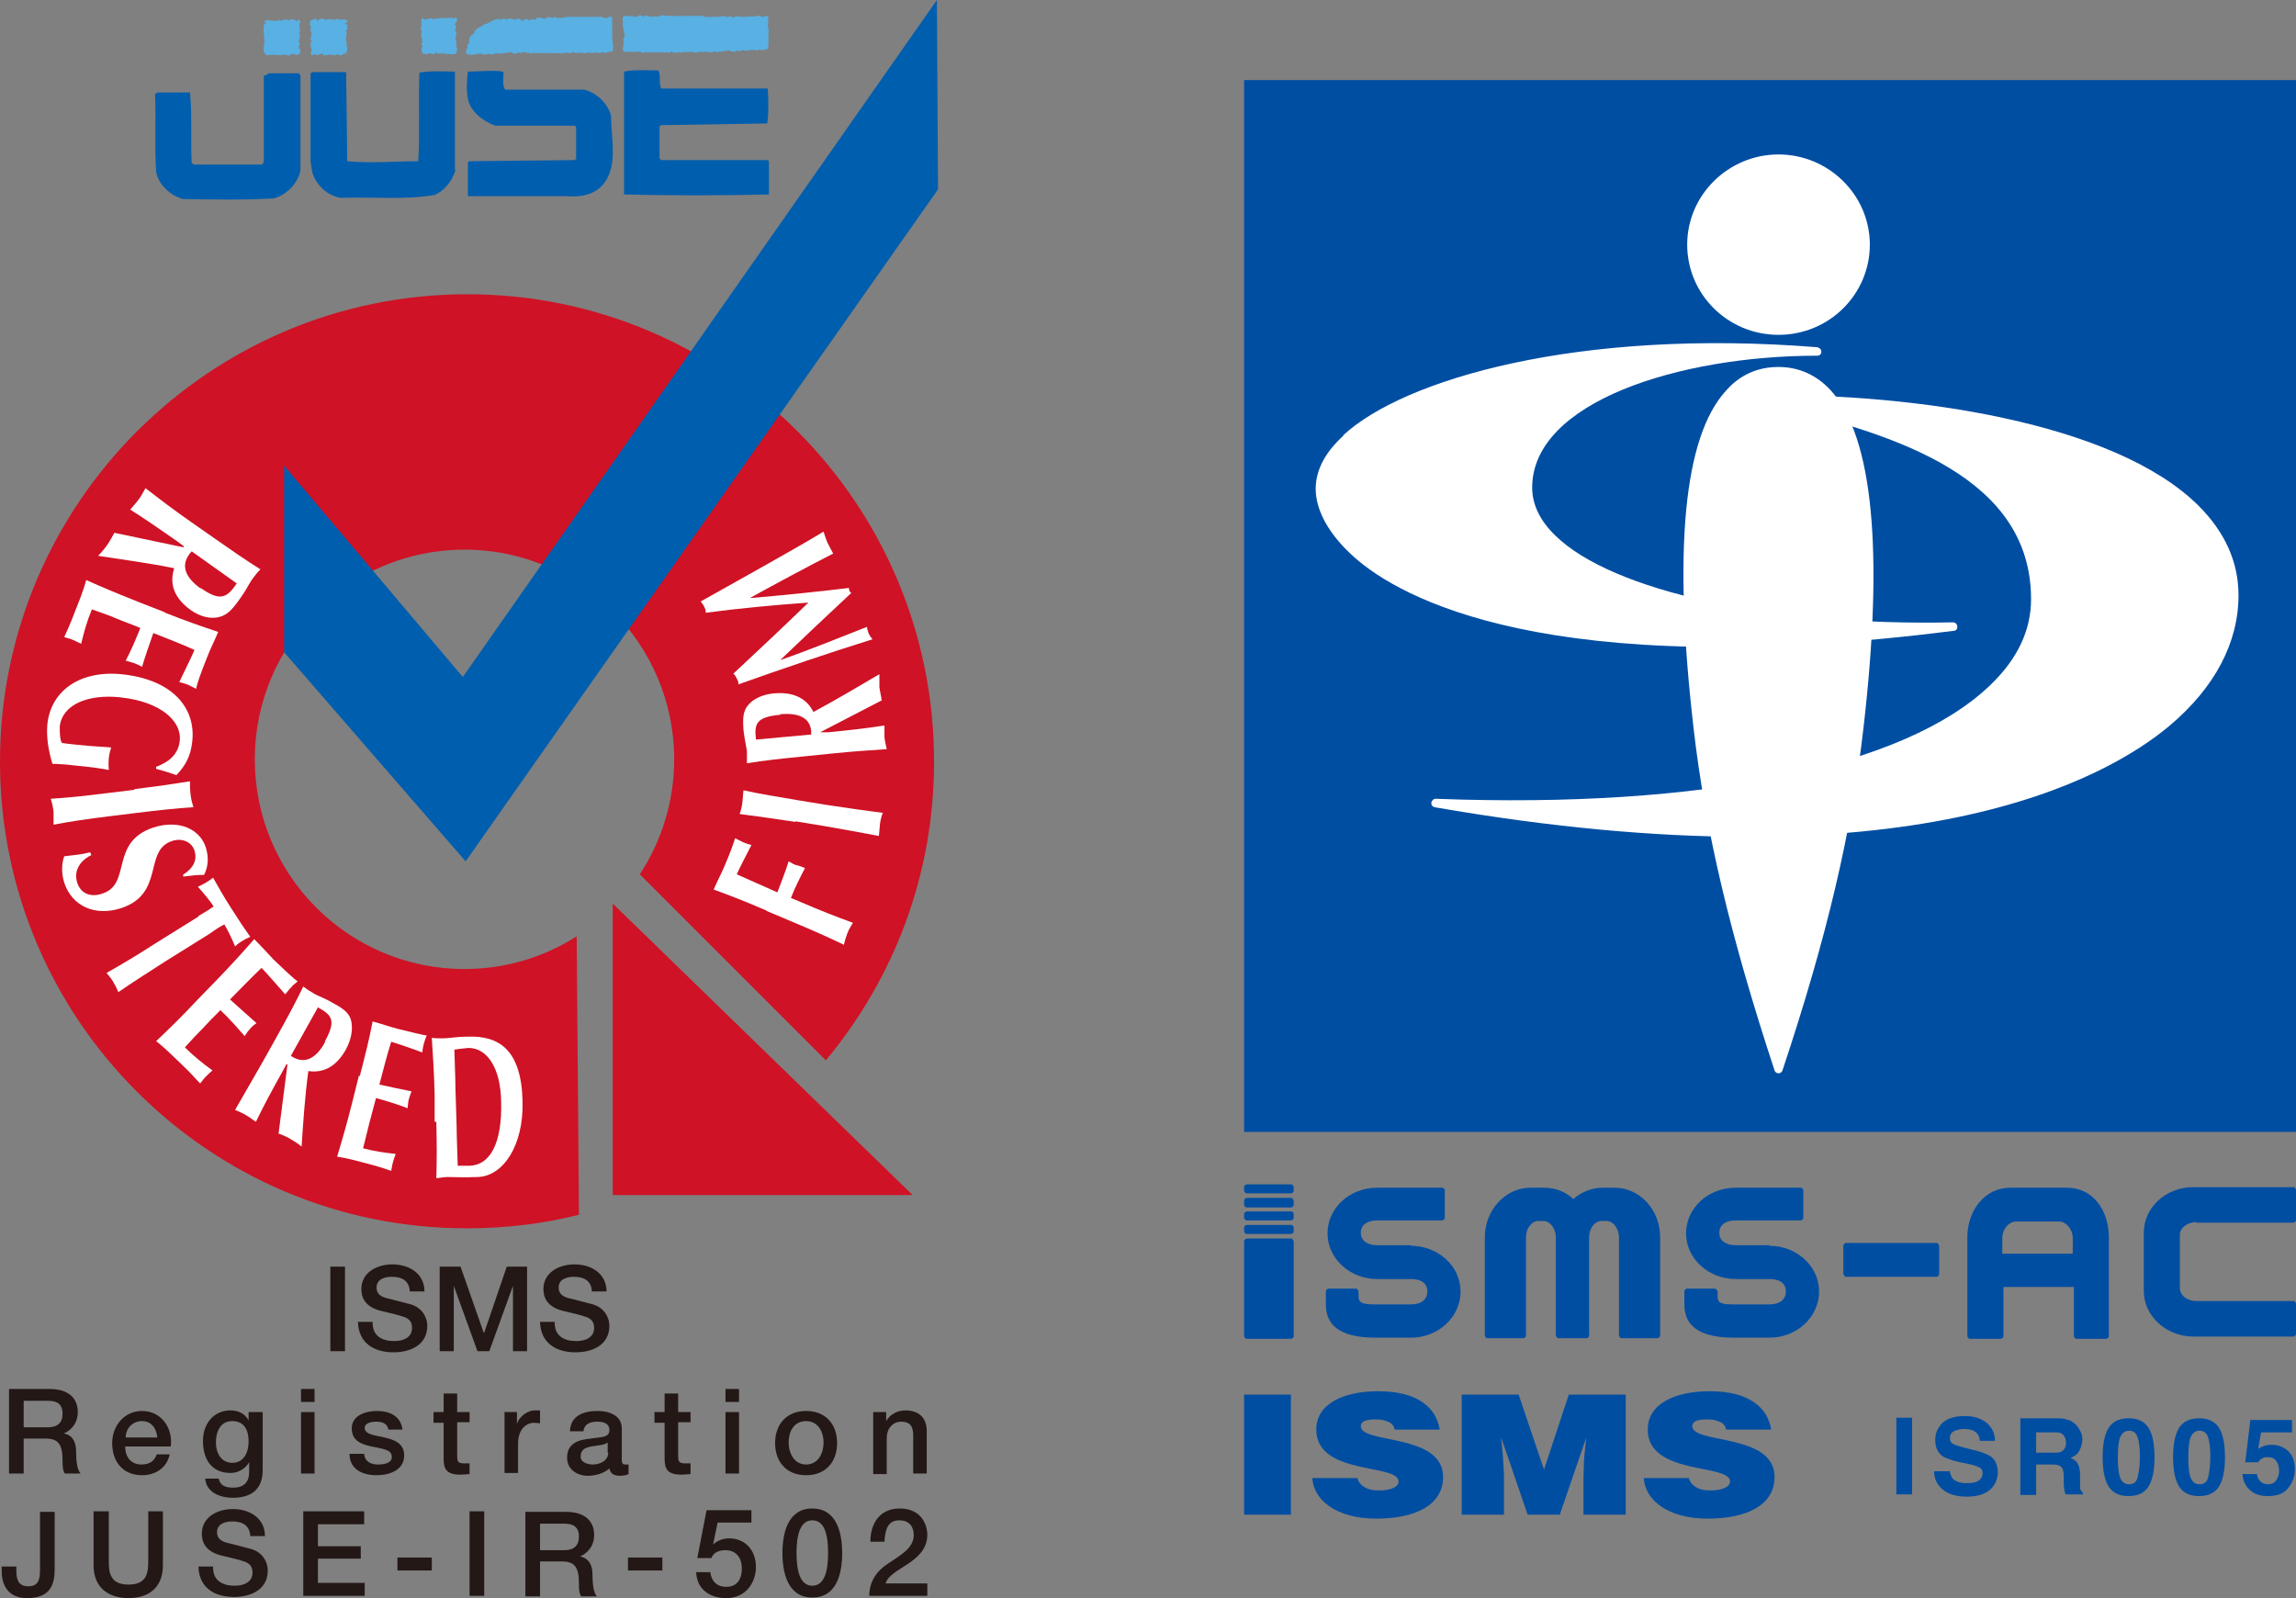
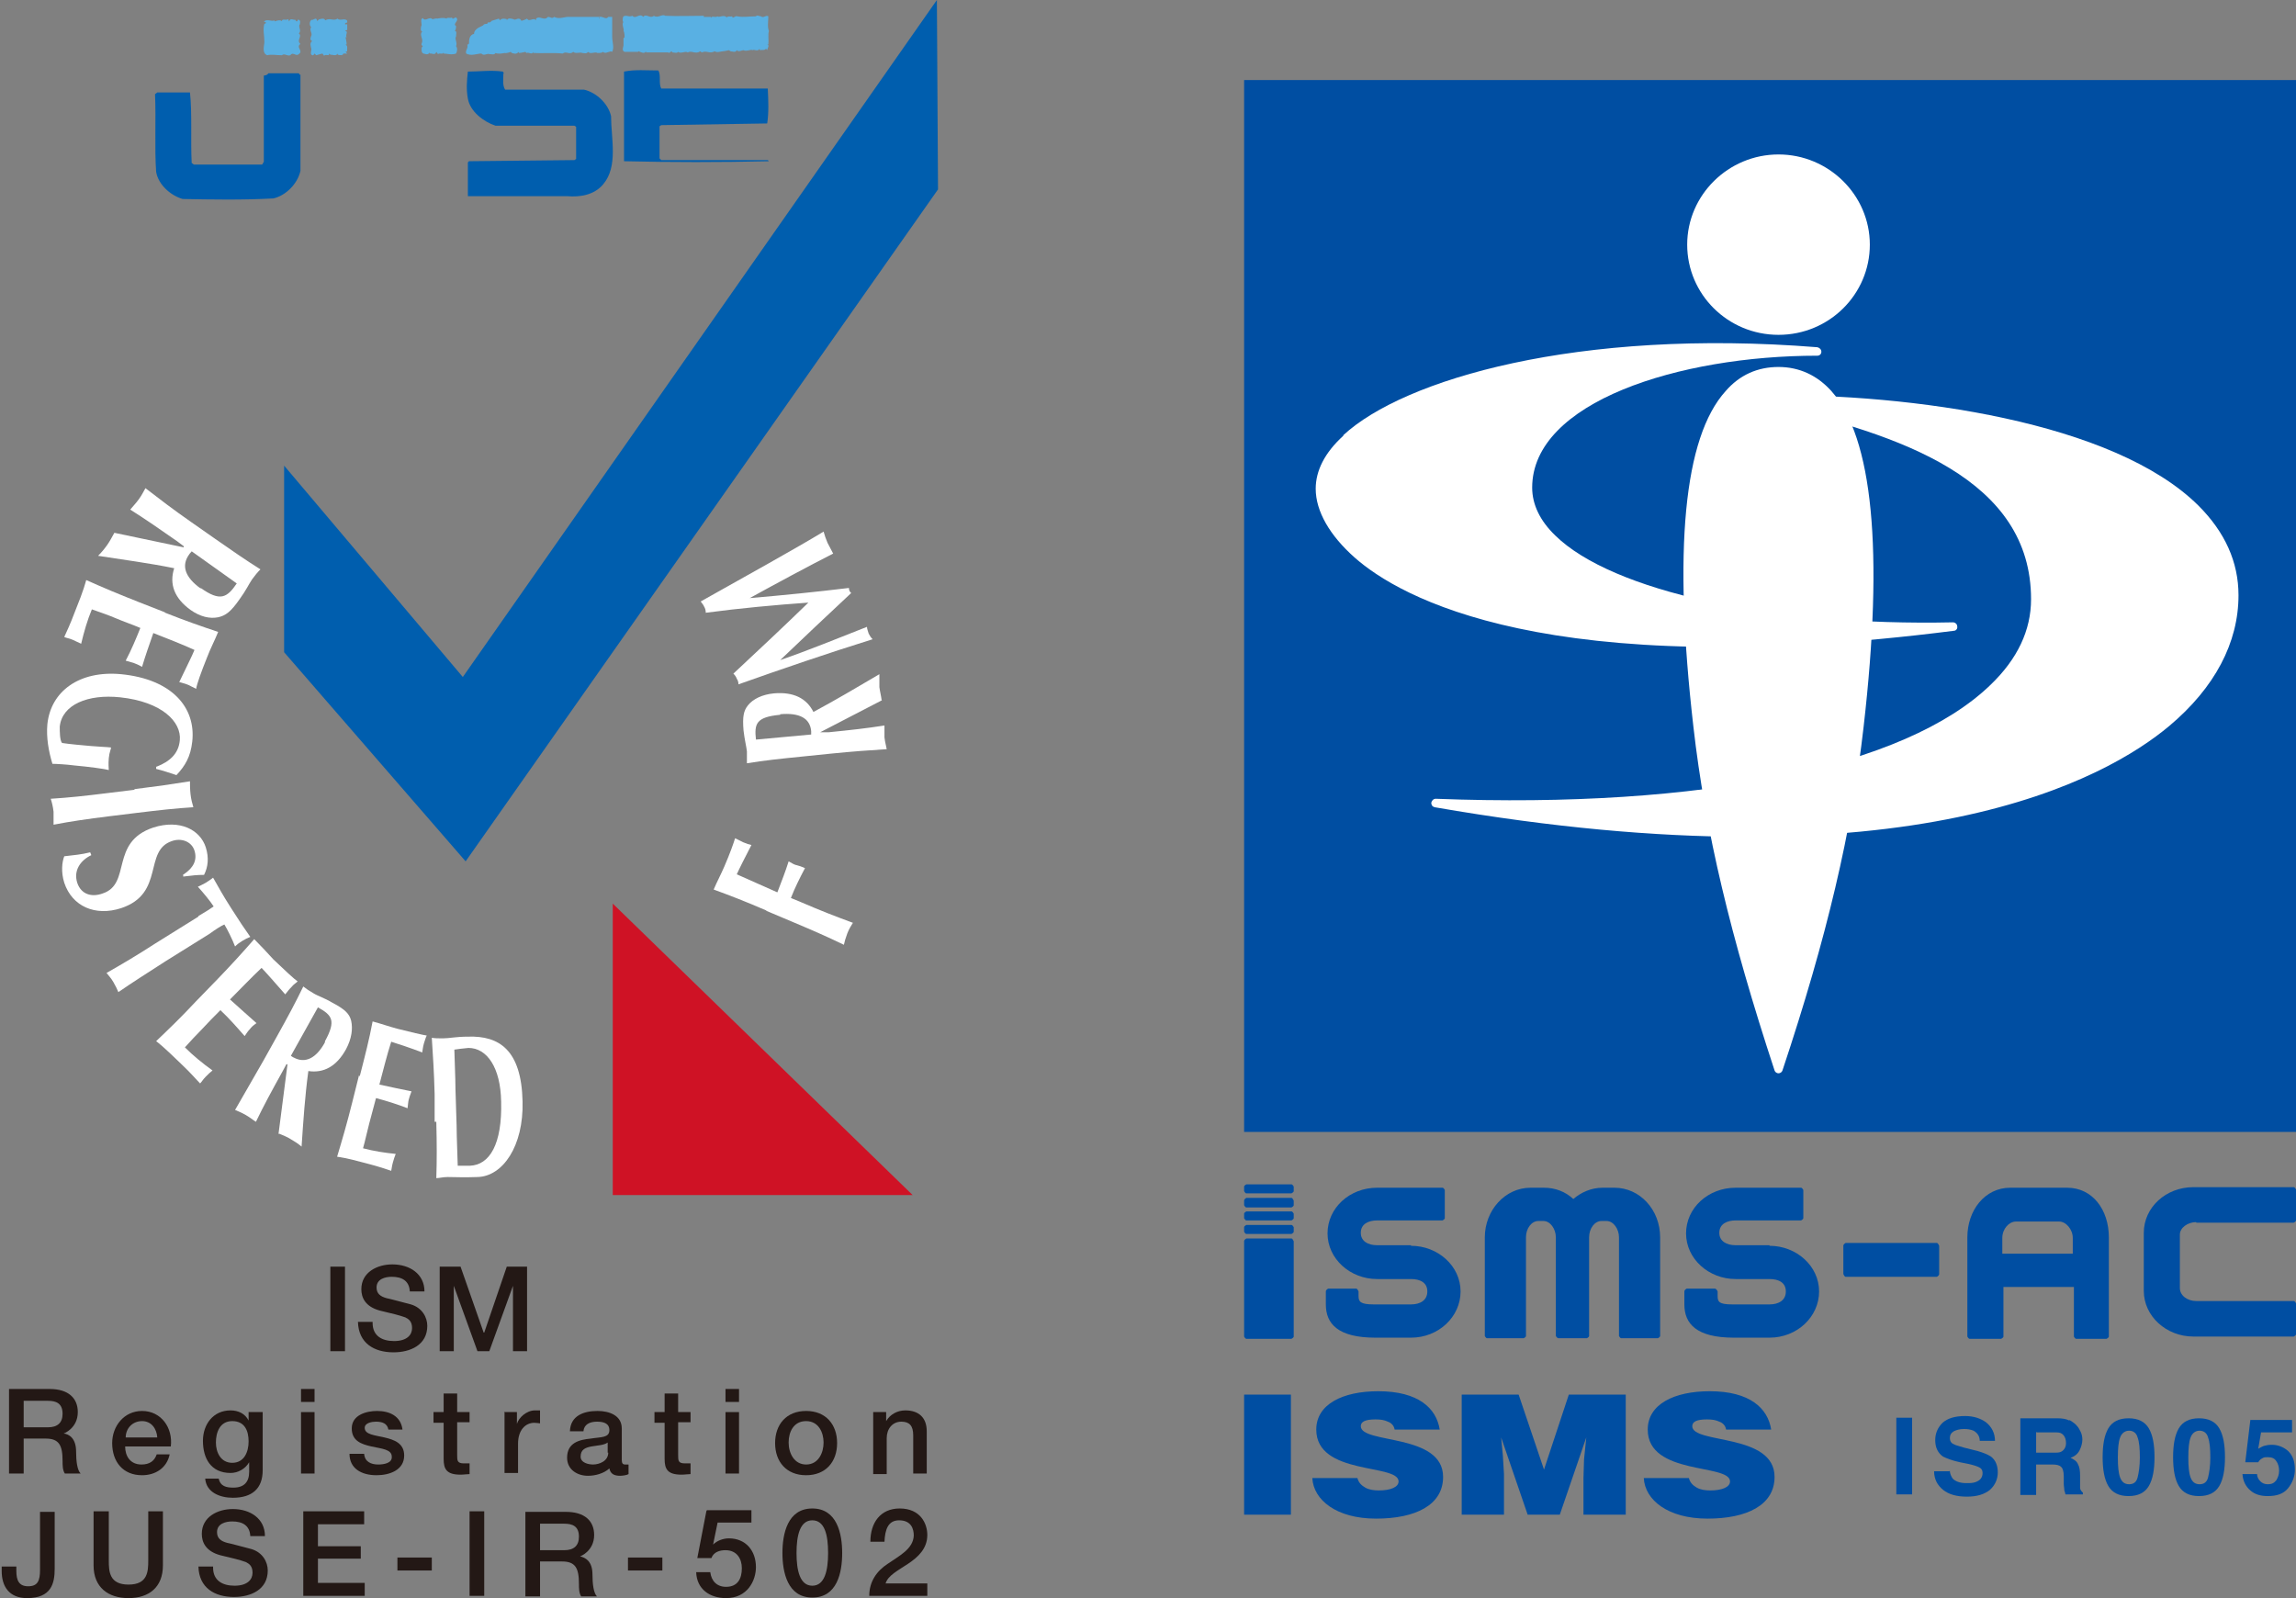
<svg xmlns="http://www.w3.org/2000/svg" id="_レイヤー_1" data-name="レイヤー 1" viewBox="0 0 40.73 28.35">
  <rect x="0" y="0" width="40.73" height="28.35" fill="#808080" stroke="none" />
  <defs>
    <style>
      .cls-1 {
        fill: #004ea2;
      }

      .cls-2 {
        fill: #fff;
      }

      .cls-3 {
        fill: #005eae;
      }

      .cls-4 {
        fill: #cf1225;
      }

      .cls-5 {
        fill: #59b0e3;
      }

      .cls-6 {
        fill: #231815;
      }
    </style>
  </defs>
-   <path class="cls-4" d="m10.23,16.61c-.58.37-1.26.58-1.99.58-2.06,0-3.72-1.67-3.72-3.72s1.67-3.72,3.72-3.72,3.72,1.67,3.72,3.72c0,.76-.23,1.46-.61,2.04.76.76,2.48,2.48,3.3,3.3,1.2-1.44,1.92-3.28,1.92-5.3,0-4.58-3.71-8.29-8.28-8.29S0,8.94,0,13.51s3.71,8.28,8.28,8.28c.69,0,1.35-.08,1.99-.24l-.04-4.95Z" />
  <polyline class="cls-3" points="5.04 8.26 8.21 12.01 16.62 0 16.64 3.36 8.26 15.28 5.04 11.57" />
  <path class="cls-5" d="m12.48.3h0s.09,0,.13,0c0,.01,0,.02,0,.02.02-.05.07,0,.12-.03.02.03.12-.04.16.02.02-.03.07-.01.1-.02,0,.06.05-.02.09,0,.11.02.21,0,.33,0,.02-.03.06,0,.09,0,.04.04.09-.03.13,0,0,.08-.02.19.01.26-.02.06,0,.17-.01.24,0,0-.02,0-.02,0,.05.01,0,.07,0,.1h0s-.02-.02-.02-.03c-.02.04-.07.02-.11.03,0,0,0-.02-.01-.02-.03.05-.09,0-.12.02-.03-.02-.11.03-.16,0-.03,0-.09.04-.12,0-.02.05-.08.02-.11.02l-.03-.02s-.08.02-.11.02c-.02,0-.11.03-.14,0-.1.05-.14-.02-.23.02l-.03-.02c-.08.06-.15-.02-.22.02-.05-.03-.12.03-.17-.01-.02.03-.07.01-.1.01-.03-.05-.04.03-.08,0h-.39s0-.02,0-.02c-.03.05-.08.02-.13,0h0s-.01,0-.01.01h-.11s-.08,0-.13,0c-.05-.02-.03-.07-.02-.11v-.02s0-.07,0-.11l.02-.02s0-.09-.02-.11c.02-.02-.04-.13,0-.16-.02,0-.02-.07,0-.1.06-.03.09.02.16-.01.05.07.13-.06.19.02.05-.07.12.04.19-.02.07.05.15-.04.2,0,.22.01.48,0,.69,0" />
  <path class="cls-5" d="m9.51.33c.07-.06.14.05.21-.03.05,0,.07.04.11,0,.1.05.19-.01.28,0,.18,0,.32,0,.52,0,0,0-.01.03,0,.03.01,0,0-.02,0-.03.06-.02.12.06.16,0h.07c0,.13,0,.24,0,.35,0,.1.04.19,0,.27-.04-.03-.12.05-.16,0-.03.02-.06.02-.1.02-.05-.03-.12.03-.17-.02-.02.04-.07.02-.1.02-.04-.02-.12.02-.16-.02-.07.06-.12-.02-.19.03-.18-.02-.35,0-.52-.01,0,0,0,0,0-.02-.02.06-.08,0-.12.02l-.02-.02s-.08.02-.11.02c0,0-.01,0-.01-.02-.04.05-.08.03-.12.02l-.02-.02s-.07.03-.11.02c-.04.01-.12.02-.16,0-.02.04-.07.02-.11.02-.03-.02-.1.04-.14-.01-.08,0-.18.05-.27,0-.02-.06.04-.09.02-.16.01,0,.02,0,.03-.02,0-.05,0-.15.09-.17,0-.09.11-.12.16-.15.03-.05.08,0,.09-.06.02.02.05,0,.06-.02l.13-.04s.01.02.02.03c.03-.04.08-.03.12-.02,0,.01,0,.01,0,.02.03-.05.07-.03.12-.02.03.03.07-.03.12,0l.02.03s.07-.02.1-.04c.04.07.11-.03.16.03" />
  <path class="cls-5" d="m7.65.35s.07-.03.11-.02c.04-.01.12-.02.16,0,.02-.03.06,0,.1-.02,0,.05.04,0,.07,0,.07.06-.07.11,0,.15,0,.03,0,.06-.02.09.04,0,.02.06.02.1-.03.04.03.11,0,.17.03.03.02.1,0,.13-.08.03-.16,0-.22,0,0,0,0-.02,0-.03,0,.06-.07.01-.1.04l-.03-.04c-.02.07-.08.02-.12.03t0-.02c-.03.06-.08.02-.11.02-.04-.02-.03-.07-.03-.11.05-.02-.02-.03,0-.07.04-.08-.05-.15.01-.21-.04-.02-.02-.06-.02-.09.03-.04-.03-.12.03-.15.05.08.12-.05.18.03" />
  <path class="cls-5" d="m5.68.34s.07-.03.09.02c.09-.05.14.02.22-.03.04.05.13-.02.17.04v.03s-.03,0-.04.02c0,.02.02.01.04.01v.1s-.03.01-.04.02c.07,0,0,.07.03.11h-.02s.02.09.02.13c0,0-.02,0-.02,0,.05.03.02.08.03.12-.02,0-.02.01-.03.01l.03.03s-.05,0-.07,0c0,.04-.07.03-.1.02,0-.01,0-.01,0-.02-.03.05-.08.02-.13.02l-.02-.02c0,.06-.06,0-.09.04l-.03-.04s-.08.02-.11.03l-.03-.03s-.02.04-.04.03c-.04-.02-.02-.05-.02-.08.02-.04-.05-.13.02-.17-.05-.02-.03-.06-.02-.09.03-.05-.04-.1,0-.16-.03-.02-.04-.1.01-.13.02.02.07-.05.09,0,0,.05.03-.01.05-.01" />
  <path class="cls-5" d="m5,.38c0-.06.07-.01.11-.04.01,0,.01.03.02.04.02-.07.07-.02.11-.03,0,.01.01.02.02.03.03,0,.01-.04.04-.03.04.02.02.05.02.08-.04.04.04.12-.02.16.07.06-.05.12.03.19-.09.06.06.12-.03.18-.05.05-.1-.05-.15.02-.06.02-.1-.04-.15,0-.09,0-.19-.02-.26,0-.1-.04-.05-.17-.05-.24,0-.11-.03-.21,0-.32.02,0,.02,0,.03-.02l-.04-.02c.07-.05.14.01.19-.02,0,.01,0,.01,0,.02h0s.12-.05.14.01" />
-   <path class="cls-3" d="m11.68,1.25c.05.1,0,.23.05.32h1.89c.01.21.02.42-.01.62l-1.88.03-.03.02v.57l.03.03h1.89s.02.02.02.02v.59c-.84.02-1.76.02-2.57,0V1.27c.2-.04.39-.02.61-.02" />
+   <path class="cls-3" d="m11.68,1.25c.05.1,0,.23.05.32h1.89c.01.21.02.42-.01.62l-1.88.03-.03.02v.57l.03.03h1.89s.02.02.02.02c-.84.02-1.76.02-2.57,0V1.27c.2-.04.39-.02.61-.02" />
  <path class="cls-3" d="m8.93,1.3c0,.1-.02.21.03.29.44,0,.97,0,1.4,0,.22.05.43.25.48.47,0,.4.13.89-.14,1.21-.16.19-.41.23-.64.21h-1.76v-.6s.02-.02.02-.02l1.87-.02.03-.02v-.57l-.03-.02h-1.4c-.21-.07-.45-.25-.49-.48-.03-.16-.02-.31,0-.48.2,0,.42-.03.62,0l.02.03Z" />
-   <path class="cls-3" d="m8.08,3.02c-.05.17-.19.37-.38.44-.53.09-1.1.03-1.65.05-.23-.03-.44-.22-.51-.45l-.03-.19v-1.57l.03-.02h.6l.02,1.58c.44.04.82,0,1.26,0,.03-.5,0-1.05.02-1.57.2-.04.43-.02.63-.02v1.74Z" />
  <path class="cls-3" d="m5.33,1.32v1.71c-.05.23-.26.44-.48.49-.54.03-1.1.02-1.61.01-.21-.06-.43-.25-.47-.48-.03-.41,0-.94-.02-1.38l.04-.03h.58c.04.37.01.84.03,1.25l.04.03h1.21s.03-.05.03-.05v-1.53s.06,0,.08-.04h.54l.02.03Z" />
  <polygon class="cls-4" points="10.87 16.03 16.19 21.2 10.87 21.2 10.87 16.03" />
  <path class="cls-2" d="m3.56,10.44c-.28-.2-.35-.41-.2-.61.01-.02.03-.03.04-.05.27.19.53.38.8.57-.17.25-.29.33-.64.08m-1.53-.98c-.04.07-.08.15-.13.22-.05.07-.1.13-.16.19.45.07.91.13,1.35.22-.09.28,0,.53.29.74.17.12.34.16.49.13.13-.03.22-.09.38-.32.11-.15.16-.26.22-.35.05-.07.1-.13.15-.18-.27-.17-.5-.33-.83-.56l-.4-.28c-.33-.23-.55-.4-.81-.6-.03.05-.06.12-.12.2-.05.07-.11.13-.15.18.27.17.5.33.83.56l.12.09v.02s-1.24-.26-1.24-.26Z" />
  <path class="cls-2" d="m2.93,10.87c.38.15.64.24.94.34-.06.15-.14.3-.2.46-.1.25-.18.47-.19.55-.04-.02-.08-.04-.14-.07-.07-.03-.1-.03-.16-.05.09-.19.24-.49.27-.57-.24-.11-.48-.2-.73-.3-.08.23-.14.4-.2.6-.07-.04-.1-.05-.15-.07-.04-.01-.07-.02-.14-.04.1-.19.18-.38.26-.58-.14-.06-.29-.11-.43-.17-.14-.06-.29-.11-.43-.16-.08.19-.14.4-.19.61-.05-.02-.08-.04-.15-.07-.07-.03-.11-.03-.15-.05.04-.09.1-.21.19-.45.17-.42.18-.5.2-.56.29.13.55.24.93.39l.46.18Z" />
  <path class="cls-2" d="m2.78,13.6c.23-.09.39-.23.41-.47.03-.32-.31-.68-1.06-.76-.57-.06-1.03.13-1.07.52,0,.09,0,.24.04.29.06.01.15.02.25.03.39.04.55.04.62.05,0,.03-.03.08-.04.19-.01.12,0,.17,0,.21-.07-.02-.37-.06-.6-.08-.15-.02-.34-.03-.4-.03-.07-.23-.11-.47-.09-.7.06-.59.57-.96,1.31-.89.91.09,1.33.6,1.26,1.2-.03.26-.12.42-.28.59-.12-.04-.24-.08-.36-.11v-.04Z" />
  <path class="cls-2" d="m2.38,14c.4-.05.68-.09.99-.14,0,.06,0,.14.01.23.01.09.03.16.05.23-.32.02-.59.05-1,.1l-.49.06c-.4.05-.68.09-.99.15,0-.06,0-.14,0-.23-.01-.09-.03-.17-.05-.23.32-.02.6-.05,1-.1l.49-.06Z" />
  <path class="cls-2" d="m3.26,15.51c.18-.12.24-.26.19-.42-.05-.16-.23-.23-.4-.17-.51.17-.12.93-.9,1.19-.46.15-.87-.03-1.01-.45-.06-.19-.04-.37,0-.47.17-.02.3-.03.46-.07l.02.05c-.19.09-.32.27-.25.49.07.21.26.26.45.19.52-.17.12-.91.9-1.17.47-.15.83.04.93.35.06.19.04.35-.03.49-.12,0-.21.01-.37.03v-.04Z" />
  <path class="cls-2" d="m3.52,16.25c.12-.07.23-.14.27-.17-.05-.08-.18-.24-.28-.35.05-.02.1-.05.14-.07.05-.03.09-.06.13-.09.11.19.16.29.32.54.16.25.22.34.34.51-.05.02-.09.04-.14.07-.05.03-.09.06-.13.1-.05-.13-.14-.31-.19-.39-.05.02-.16.09-.27.17l-.77.48c-.34.22-.58.37-.84.55-.02-.05-.05-.11-.09-.18-.04-.07-.09-.12-.12-.16.28-.16.52-.3.86-.52l.77-.48Z" />
  <path class="cls-2" d="m3.83,17.4c.28-.29.47-.5.68-.74.12.12.23.24.34.36.2.19.37.35.43.39-.03.03-.07.05-.11.1-.05.05-.07.08-.11.13-.14-.16-.36-.41-.42-.47-.19.18-.37.37-.56.56.18.16.31.28.47.42-.07.05-.09.07-.12.11-.03.03-.05.06-.09.12-.14-.16-.28-.32-.43-.46-.11.11-.22.22-.32.33-.11.11-.21.22-.31.33.15.15.31.28.49.41-.04.03-.07.06-.12.11-.05.05-.07.09-.1.12-.07-.07-.15-.17-.34-.35-.33-.32-.39-.36-.44-.4.23-.22.43-.41.71-.71l.34-.35Z" />
  <path class="cls-2" d="m5.77,18.48c-.16.3-.36.39-.56.28-.01,0-.03-.02-.05-.03.16-.29.32-.57.48-.86.25.14.33.23.12.61m-.81,1.63c.07.03.15.06.21.1.07.04.13.08.19.13.03-.45.06-.9.12-1.34.27.04.5-.08.67-.39.1-.19.12-.36.09-.5-.03-.12-.1-.2-.33-.32-.15-.09-.26-.12-.34-.17-.07-.04-.13-.08-.18-.12-.14.29-.27.53-.47.89l-.24.43c-.2.35-.34.59-.5.87.05.02.12.05.19.09.07.04.13.09.18.12.14-.29.27-.53.47-.89l.07-.13h.02s-.16,1.24-.16,1.24Z" />
  <path class="cls-2" d="m6.38,19.1c.1-.39.17-.66.23-.98.15.04.29.09.44.13.24.06.45.11.52.12-.02.04-.03.08-.05.14-.02.07-.02.11-.03.16-.18-.07-.48-.17-.55-.19-.08.25-.14.5-.21.76.22.05.38.08.57.12-.03.08-.04.11-.05.15-.01.04-.01.07-.02.15-.18-.07-.37-.13-.56-.18-.04.15-.08.3-.12.45-.04.15-.07.3-.11.44.19.05.38.08.58.1-.02.05-.03.08-.05.15-.02.07-.02.11-.03.15-.09-.03-.2-.07-.43-.13-.41-.11-.47-.11-.53-.12.09-.3.17-.57.27-.97l.12-.48Z" />
  <path class="cls-2" d="m8.08,19.33c0-.2-.02-.64-.02-.71.07-.01.14-.02.25-.03.33,0,.57.35.58.95.02.75-.2,1.13-.56,1.14-.1,0-.17,0-.21,0,0-.07-.02-.51-.02-.71l-.02-.64Zm-.34.57c.01.41.01.68,0,1,.05,0,.12-.02.2-.02.13,0,.29.01.53,0,.45-.01.82-.55.8-1.34-.02-.91-.41-1.17-.97-1.15-.21,0-.33.03-.44.03-.08,0-.15,0-.2-.01.02.32.04.6.05,1v.49Z" />
  <path class="cls-2" d="m13.59,16.15c-.37-.16-.63-.26-.93-.37.06-.14.13-.27.19-.41.1-.23.17-.43.19-.5.04.02.08.04.14.07.07.03.1.04.15.05-.09.17-.23.45-.26.52.24.11.48.21.72.32.08-.21.14-.36.2-.55.07.04.1.06.15.07.04.01.07.02.14.05-.09.17-.18.35-.25.53l.17.07c.37.16.63.26.93.37-.03.05-.07.11-.1.19-.03.08-.05.15-.06.2-.29-.14-.54-.25-.92-.41l-.45-.19Z" />
-   <path class="cls-2" d="m14.11,14.58c-.4-.06-.68-.1-.99-.14.02-.05.04-.12.05-.21.01-.08.01-.15.02-.21.31.07.59.11.99.18l.49.08c.4.06.68.1.99.14-.02.05-.04.12-.05.2-.01.08-.01.15-.02.21-.31-.06-.59-.11-.99-.18l-.49-.08Z" />
  <path class="cls-2" d="m13.84,12.67c.34-.03.53.07.55.3,0,.02,0,.04,0,.06-.33.03-.65.06-.98.09-.03-.28,0-.4.43-.44m1.8-.26c-.01-.08-.03-.15-.04-.23,0-.08,0-.15,0-.23-.39.23-.78.46-1.17.67-.12-.24-.35-.36-.7-.33-.21.02-.37.1-.46.21-.08.1-.1.2-.08.45.02.17.05.28.06.37,0,.09,0,.16,0,.21.31-.05.59-.08.99-.12l.49-.05c.4-.04.68-.06,1-.08-.01-.06-.03-.12-.04-.21,0-.08,0-.15,0-.21-.32.05-.59.08-.99.12h-.15s0,0,0,0l1.1-.57Z" />
  <path class="cls-2" d="m13.84,11.71c.52-.18,1.03-.39,1.54-.59,0,.04.02.08.03.12.02.04.04.07.07.1-.8.25-1.59.52-2.38.8,0-.04-.01-.07-.03-.1-.01-.03-.03-.06-.06-.09.44-.41.94-.88,1.33-1.26-.57.04-1.22.1-1.82.18,0-.04-.01-.08-.03-.11-.01-.03-.04-.06-.06-.09.73-.41,1.74-.97,2.18-1.24.02.07.04.13.07.2.03.06.07.13.1.19-.45.23-.99.52-1.48.79h0c.59-.05,1.18-.11,1.76-.18,0,.01,0,.03.01.05,0,.01.02.03.03.04-.42.39-.84.79-1.26,1.19h0Z" />
  <rect class="cls-6" x="5.86" y="22.47" width=".26" height="1.5" />
  <path class="cls-6" d="m6.61,23.47c0,.23.17.32.38.32.23,0,.32-.11.32-.23s-.06-.16-.12-.19c-.11-.04-.24-.07-.45-.12-.26-.07-.33-.23-.33-.38,0-.3.28-.44.55-.44.31,0,.57.17.57.48h-.26c-.01-.19-.14-.26-.32-.26-.12,0-.27.04-.27.19,0,.11.07.16.18.19.02,0,.35.09.43.11.2.06.29.23.29.38,0,.34-.3.47-.6.47-.34,0-.62-.16-.63-.54h.26Z" />
  <polygon class="cls-6" points="7.8 22.47 8.17 22.47 8.58 23.64 8.59 23.64 8.99 22.47 9.35 22.47 9.35 23.97 9.1 23.97 9.1 22.81 9.1 22.81 8.68 23.97 8.47 23.97 8.05 22.81 8.05 22.81 8.05 23.97 7.8 23.97 7.8 22.47" />
-   <path class="cls-6" d="m9.84,23.47c0,.23.17.32.38.32.23,0,.32-.11.32-.23s-.06-.16-.12-.19c-.11-.04-.24-.07-.45-.12-.26-.07-.33-.23-.33-.38,0-.3.28-.44.55-.44.31,0,.57.17.57.48h-.26c-.01-.19-.14-.26-.32-.26-.12,0-.27.04-.27.19,0,.11.07.16.18.19.02,0,.35.09.43.11.2.06.29.23.29.38,0,.34-.3.47-.6.47-.34,0-.62-.16-.63-.54h.26Z" />
  <path class="cls-6" d="m.42,24.85h.43c.14,0,.26.04.26.23,0,.16-.09.24-.26.24h-.43v-.47Zm-.26,1.29h.26v-.62h.39c.24,0,.3.12.3.4,0,.07,0,.16.04.22h.28c-.06-.06-.08-.22-.08-.39,0-.24-.13-.31-.22-.32h0s.25-.09.25-.38c0-.25-.17-.41-.5-.41H.16v1.5Z" />
  <path class="cls-6" d="m2.23,25.5c0-.16.12-.29.29-.29s.26.14.27.29h-.56Zm.8.16c.04-.33-.17-.63-.51-.63-.32,0-.53.27-.53.57,0,.33.19.57.53.57.24,0,.44-.13.49-.37h-.23c-.04.12-.13.18-.27.18-.2,0-.29-.15-.29-.32h.8Z" />
  <path class="cls-6" d="m4.12,25.95c-.2,0-.29-.18-.29-.36s.07-.38.29-.38.29.17.29.36-.08.38-.29.38m.53-.9h-.24v.15h0c-.06-.12-.18-.18-.32-.18-.31,0-.49.25-.49.54,0,.31.14.57.49.57.13,0,.26-.07.33-.19h0v.17c0,.18-.09.28-.28.28-.12,0-.23-.02-.26-.16h-.24c.02.25.27.34.49.34.34,0,.53-.16.53-.49v-1.03Z" />
  <path class="cls-6" d="m5.34,25.05h.24v1.09h-.24v-1.09Zm0-.41h.24v.23h-.24v-.23Z" />
  <path class="cls-6" d="m6.46,25.79c.01.14.12.19.25.19.09,0,.25-.02.24-.14,0-.13-.18-.14-.36-.18-.18-.04-.35-.1-.35-.32,0-.24.26-.31.45-.31.22,0,.42.09.45.33h-.25c-.02-.11-.11-.14-.22-.14-.07,0-.2.02-.2.11,0,.12.18.13.35.17.17.04.35.1.35.32,0,.26-.26.35-.49.35-.27,0-.48-.12-.48-.38h.24Z" />
  <path class="cls-6" d="m7.69,25.05h.18v-.33h.24v.33h.22v.18h-.22v.58c0,.1,0,.15.12.15.03,0,.07,0,.1,0v.19c-.05,0-.1.01-.16.01-.25,0-.3-.1-.3-.28v-.64h-.18v-.18Z" />
  <path class="cls-6" d="m8.94,25.05h.23v.21h0c.03-.11.17-.24.32-.24.05,0,.07,0,.09,0v.23s-.07-.01-.1-.01c-.16,0-.29.13-.29.37v.52h-.24v-1.09Z" />
  <path class="cls-6" d="m10.79,25.77c0,.15-.16.21-.27.21-.08,0-.22-.03-.22-.14,0-.13.09-.16.19-.18.11-.02.22-.02.29-.07v.18Zm.24-.43c0-.23-.22-.31-.43-.31-.24,0-.48.08-.49.36h.24c.01-.12.11-.17.24-.17.1,0,.22.02.22.15,0,.14-.15.12-.33.15-.2.02-.42.07-.42.34,0,.21.18.32.37.32.13,0,.28-.04.38-.13.02.1.09.13.19.13.04,0,.12-.01.15-.03v-.17s-.04,0-.06,0c-.04,0-.06-.02-.06-.08v-.56Z" />
  <path class="cls-6" d="m11.61,25.05h.18v-.33h.24v.33h.22v.18h-.22v.58c0,.1,0,.15.12.15.03,0,.07,0,.1,0v.19c-.05,0-.1.01-.16.01-.25,0-.3-.1-.3-.28v-.64h-.18v-.18Z" />
  <path class="cls-6" d="m12.87,25.05h.24v1.09h-.24v-1.09Zm0-.41h.24v.23h-.24v-.23Z" />
  <path class="cls-6" d="m14.3,25.98c-.21,0-.31-.2-.31-.39s.09-.38.31-.38.31.2.31.38-.09.39-.31.39m0,.19c.35,0,.55-.24.55-.57s-.2-.57-.55-.57-.55.24-.55.57.2.57.55.57" />
  <path class="cls-6" d="m15.49,25.05h.23v.16h0c.07-.12.2-.19.34-.19.24,0,.38.13.38.37v.75h-.24v-.68c0-.17-.07-.24-.21-.24-.16,0-.26.13-.26.29v.64h-.24v-1.09Z" />
  <path class="cls-6" d="m.97,27.83c0,.26-.06.52-.49.52-.32,0-.45-.21-.45-.48v-.08h.26v.08c0,.17.05.27.21.27.17,0,.21-.1.21-.29v-1.03h.26v1.02Z" />
  <path class="cls-6" d="m1.67,26.81h.26v.87c0,.2.01.43.35.43s.35-.23.35-.43v-.87h.26v.96c0,.39-.25.58-.61.58s-.62-.19-.62-.58v-.96Z" />
  <path class="cls-6" d="m3.78,27.81c0,.23.17.32.38.32.23,0,.32-.11.32-.23s-.06-.16-.12-.19c-.11-.04-.24-.07-.45-.12-.26-.07-.33-.23-.33-.38,0-.3.28-.44.55-.44.31,0,.57.17.57.48h-.26c-.01-.19-.14-.26-.32-.26-.12,0-.27.04-.27.19,0,.11.07.16.18.19.02,0,.35.09.43.11.2.06.29.23.29.38,0,.34-.3.47-.6.47-.34,0-.62-.16-.63-.54h.26Z" />
  <polygon class="cls-6" points="5.38 26.81 6.46 26.81 6.46 27.04 5.64 27.04 5.64 27.43 6.4 27.43 6.4 27.65 5.64 27.65 5.64 28.08 6.47 28.08 6.47 28.31 5.38 28.31 5.38 26.81" />
  <rect class="cls-6" x="7.05" y="27.63" width=".61" height=".23" />
  <rect class="cls-6" x="8.33" y="26.81" width=".26" height="1.5" />
  <path class="cls-6" d="m9.58,27.03h.43c.14,0,.26.04.26.23,0,.16-.09.24-.26.24h-.43v-.47Zm-.26,1.29h.26v-.62h.39c.24,0,.3.12.3.4,0,.07,0,.16.04.22h.28c-.06-.06-.08-.22-.08-.39,0-.24-.13-.3-.22-.32h0s.25-.09.25-.38c0-.25-.17-.41-.5-.41h-.72v1.5Z" />
  <rect class="cls-6" x="11.14" y="27.63" width=".61" height=".23" />
  <path class="cls-6" d="m12.54,26.79h.79v.22h-.6l-.08.39h0c.07-.07.18-.11.28-.11.3,0,.48.22.48.51,0,.24-.15.55-.53.55-.29,0-.52-.16-.53-.46h.25c.02.16.12.26.28.26.21,0,.28-.15.28-.33,0-.17-.09-.32-.29-.32-.1,0-.21.03-.25.14h-.25l.16-.83Z" />
  <path class="cls-6" d="m14.94,27.55c0,.35-.09.79-.53.79s-.53-.45-.53-.79.09-.79.53-.79.53.45.53.79m-.25,0c0-.32-.06-.58-.28-.58s-.28.27-.28.58.06.58.28.58.28-.27.28-.58" />
  <path class="cls-6" d="m16.46,28.31h-1.04c0-.25.13-.44.33-.57.2-.14.45-.26.46-.5,0-.11-.04-.27-.26-.27-.2,0-.25.17-.26.38h-.25c0-.34.18-.59.52-.59.37,0,.49.27.49.47,0,.24-.16.39-.34.51-.18.12-.36.21-.4.35h.74v.22Z" />
  <rect class="cls-1" x="22.07" y="1.42" width="18.66" height="18.66" />
  <path class="cls-2" d="m29.93,4.34c0,.88.72,1.6,1.62,1.6s1.62-.72,1.62-1.6-.73-1.6-1.62-1.6-1.62.72-1.62,1.6" />
  <path class="cls-2" d="m30.61,6.94c-.74.82-.93,2.82-.57,5.95.21,1.85.66,3.73,1.44,6.1.01.03.04.05.07.05s.06-.02.07-.05c.79-2.37,1.23-4.25,1.44-6.1.36-3.13.16-5.13-.57-5.95-.25-.28-.57-.43-.94-.43s-.69.14-.94.43" />
  <path class="cls-2" d="m23.83,7.73c-.33.3-.49.62-.49.94,0,.4.25.83.69,1.22.79.7,3.41,2.22,10.63,1.3.04,0,.07-.04.06-.08,0-.04-.04-.07-.07-.07-3.21.07-6.05-.55-7.06-1.54-.27-.26-.41-.55-.41-.85,0-1.52,2.61-2.34,5.06-2.34.04,0,.07-.03.07-.07,0-.04-.03-.07-.07-.08-4.25-.34-7.34.57-8.41,1.56m10.81,3.46h0,0Z" />
  <path class="cls-2" d="m31.31,7.01s-.07.03-.07.07c0,.04.02.07.06.08,2.46.55,4.73,1.35,4.73,3.47,0,.55-.24,1.06-.72,1.52-1.51,1.46-5.1,2.2-9.84,2.02-.04,0-.07.03-.08.07,0,.04.02.07.06.08,8.47,1.47,11.93-.52,13.03-1.44.81-.68,1.23-1.48,1.23-2.32,0-.59-.24-1.12-.71-1.59-1.5-1.49-5.09-1.99-7.71-1.96" />
  <rect class="cls-1" x="33.64" y="25.15" width=".28" height="1.36" />
  <path class="cls-1" d="m34.59,26.09c0,.06.03.11.05.14.05.05.13.08.24.08.07,0,.12,0,.17-.02.08-.03.12-.08.12-.16,0-.05-.02-.08-.06-.1-.04-.02-.1-.04-.19-.06l-.15-.03c-.14-.03-.24-.07-.3-.1-.09-.06-.14-.16-.14-.29,0-.12.04-.22.13-.31.09-.08.22-.12.4-.12.15,0,.27.04.37.11.1.08.16.19.16.33h-.27c0-.08-.04-.14-.11-.18-.05-.02-.1-.03-.17-.03-.08,0-.14.02-.18.04-.05.03-.07.07-.07.12,0,.05.02.09.07.11.03.02.09.03.18.06l.24.06c.1.03.18.06.24.1.08.06.12.16.12.28s-.05.23-.14.31c-.1.08-.23.12-.41.12s-.32-.04-.42-.12c-.1-.08-.16-.19-.16-.33h.27Z" />
  <path class="cls-1" d="m36.71,25.19s.09.05.13.1c.03.03.05.07.07.11.02.04.03.09.03.14,0,.06-.02.13-.05.19-.03.06-.09.11-.16.13.06.03.11.06.13.11.03.05.04.12.04.21v.09c0,.06,0,.1,0,.13,0,.03.03.06.05.08v.03h-.31s-.01-.05-.02-.07c0-.04-.01-.08-.01-.12v-.13c0-.09-.02-.15-.05-.17-.03-.03-.08-.04-.16-.04h-.28v.54h-.28v-1.36h.65c.09,0,.16.01.22.04m-.59.2v.37h.31c.06,0,.11,0,.14-.02.05-.03.08-.08.08-.15,0-.08-.03-.14-.08-.17-.03-.02-.07-.02-.13-.02h-.31Z" />
  <path class="cls-1" d="m38.12,25.34c.07.12.1.29.1.51s-.03.39-.1.51c-.07.12-.19.18-.36.18s-.29-.06-.36-.18c-.07-.12-.1-.29-.1-.51s.03-.39.1-.51.19-.18.36-.18.29.06.36.18m-.51.87c.03.08.08.12.16.12s.13-.04.15-.12c.02-.08.04-.2.04-.35,0-.16-.01-.28-.04-.36-.02-.08-.08-.12-.15-.12s-.13.04-.16.12c-.03.08-.04.2-.04.36,0,.15.01.27.04.35" />
  <path class="cls-1" d="m39.37,25.34c.07.12.1.29.1.51s-.03.39-.1.51c-.07.12-.19.18-.36.18s-.29-.06-.36-.18c-.07-.12-.1-.29-.1-.51s.03-.39.1-.51.19-.18.36-.18.29.06.36.18m-.51.87c.03.08.08.12.16.12s.13-.04.15-.12c.02-.08.04-.2.04-.35,0-.16-.01-.28-.04-.36-.02-.08-.08-.12-.15-.12s-.13.04-.16.12c-.03.08-.04.2-.04.36,0,.15.01.27.04.35" />
  <path class="cls-1" d="m40.04,26.15c0,.06.03.1.06.13.03.03.07.05.13.05.07,0,.11-.02.15-.07.03-.05.05-.1.05-.17s-.02-.13-.05-.17c-.03-.05-.08-.07-.15-.07-.03,0-.06,0-.08.01-.04.02-.07.04-.09.08h-.23s.09-.75.09-.75h.74v.22h-.55l-.05.29s.07-.04.1-.05c.04-.01.08-.02.14-.02.11,0,.21.04.29.11.08.08.12.18.12.33,0,.12-.04.23-.12.33-.08.1-.2.14-.36.14-.13,0-.23-.03-.31-.1-.08-.07-.13-.16-.14-.29h.26Z" />
  <rect class="cls-1" x="22.07" y="24.74" width=".83" height="2.13" />
  <path class="cls-1" d="m24.74,25.36c-.01-.07-.06-.12-.12-.14-.06-.03-.13-.04-.22-.04-.18,0-.26.04-.26.12,0,.32,1.46.12,1.46.9,0,.5-.49.74-1.19.74s-1.11-.33-1.13-.72h.8c.02.08.07.13.14.17.07.04.16.05.24.05.21,0,.35-.06.35-.16,0-.32-1.46-.1-1.46-.92,0-.45.47-.68,1.1-.68.71,0,1.03.3,1.09.68h-.79Z" />
  <polygon class="cls-1" points="25.93 26.87 25.93 24.74 26.94 24.74 27.39 26.07 27.83 24.74 28.84 24.74 28.84 26.87 28.09 26.87 28.09 26.22 28.1 25.89 28.14 25.5 28.14 25.5 27.67 26.87 27.1 26.87 26.63 25.5 26.63 25.5 26.66 25.82 26.68 26.15 26.68 26.87 25.93 26.87" />
  <path class="cls-1" d="m30.62,25.36c-.01-.07-.06-.12-.12-.14-.06-.03-.13-.04-.22-.04-.18,0-.26.04-.26.12,0,.32,1.46.12,1.46.9,0,.5-.49.74-1.19.74s-1.11-.33-1.13-.72h.8c.02.08.07.13.14.17.07.04.16.05.24.05.21,0,.35-.06.35-.16,0-.32-1.46-.1-1.46-.92,0-.45.47-.68,1.1-.68.71,0,1.03.3,1.09.68h-.79Z" />
  <path class="cls-1" d="m25.03,22.09h-.6c-.16,0-.29-.07-.29-.22h0c0-.16.14-.22.29-.22h1.16s.04-.02.04-.04v-.5s-.02-.04-.04-.04h-1.16c-.49,0-.88.36-.88.81s.4.81.88.81h.6c.16,0,.29.06.29.22s-.13.23-.29.23h-.5s-.15,0-.16,0c-.24,0-.27-.05-.27-.15v-.08s-.02-.05-.04-.05h-.5s-.04.02-.04.05v.07h0v.16c0,.34.21.59.88.59h.63c.49,0,.88-.37.88-.82s-.4-.81-.88-.81" />
  <path class="cls-1" d="m31.39,22.09h-.6c-.16,0-.29-.07-.29-.22h0c0-.16.14-.22.29-.22h1.16s.04-.02.04-.04v-.5s-.02-.04-.04-.04h-1.16c-.49,0-.88.36-.88.81s.4.81.88.81h.6c.16,0,.29.06.29.22s-.13.23-.29.23h-.5s-.15,0-.16,0c-.24,0-.26-.05-.26-.15v-.08s-.02-.05-.05-.05h-.5s-.04.02-.04.05v.07h0v.16c0,.34.21.59.88.59h.63c.49,0,.88-.37.88-.82s-.4-.81-.88-.81" />
  <path class="cls-1" d="m38.96,21.69h1.73s.04-.02.04-.04v-.55s-.02-.04-.04-.04h-1.78c-.49,0-.88.36-.88.81v1.03c0,.45.4.81.88.81h1.78s.04-.02.04-.04v-.55s-.02-.04-.04-.04h-1.73c-.16,0-.29-.1-.29-.23v-.95c0-.12.14-.22.29-.22" />
  <path class="cls-1" d="m34.36,22.05h-1.62s-.04.02-.04.05v.5s.02.05.04.05h1.62s.04-.02.04-.05v-.5s-.02-.05-.04-.05" />
  <path class="cls-1" d="m28.67,21.07h-.24c-.2,0-.38.08-.52.2-.14-.13-.32-.2-.52-.2h-.24c-.45,0-.81.4-.81.88v1.75s.02.04.04.04h.65s.04-.02.04-.04v-1.75c0-.16.1-.29.22-.29h.09c.12,0,.22.14.22.29v1.75s.02.04.05.04h.5s.04-.02.04-.04v-1.75c0-.16.1-.29.22-.29h.09c.12,0,.22.14.22.29v1.75s.02.04.04.04h.65s.04-.02.04-.04v-1.75c0-.49-.36-.88-.81-.88" />
  <path class="cls-1" d="m36.7,21.07h-1.04c-.45,0-.76.4-.76.88v1.76s.02.04.04.04h.56s.04-.02.04-.04v-.88h1.25v.88s.02.04.04.04h.54s.04-.02.04-.04v-1.76c0-.49-.29-.88-.74-.88m.1,1.17h-1.25v-.28c0-.16.12-.29.24-.29h.77c.12,0,.24.14.24.29v.28Z" />
  <path class="cls-1" d="m22.91,21.97h-.8s-.04.02-.04.05v1.69s.02.04.04.04h.8s.04-.02.04-.04v-1.69s-.02-.05-.04-.05" />
  <path class="cls-1" d="m22.91,21.01h-.8s-.04.02-.04.04v.08s.02.04.04.04h.8s.04-.02.04-.04v-.08s-.02-.04-.04-.04" />
  <path class="cls-1" d="m22.91,21.25h-.8s-.04.02-.04.05v.08s.02.04.04.04h.8s.04-.02.04-.04v-.08s-.02-.05-.04-.05" />
  <path class="cls-1" d="m22.91,21.49h-.8s-.04.02-.04.04v.08s.02.04.04.04h.8s.04-.02.04-.04v-.08s-.02-.04-.04-.04" />
  <path class="cls-1" d="m22.91,21.73h-.8s-.04.02-.04.04v.08s.02.04.04.04h.8s.04-.02.04-.04v-.08s-.02-.04-.04-.04" />
</svg>